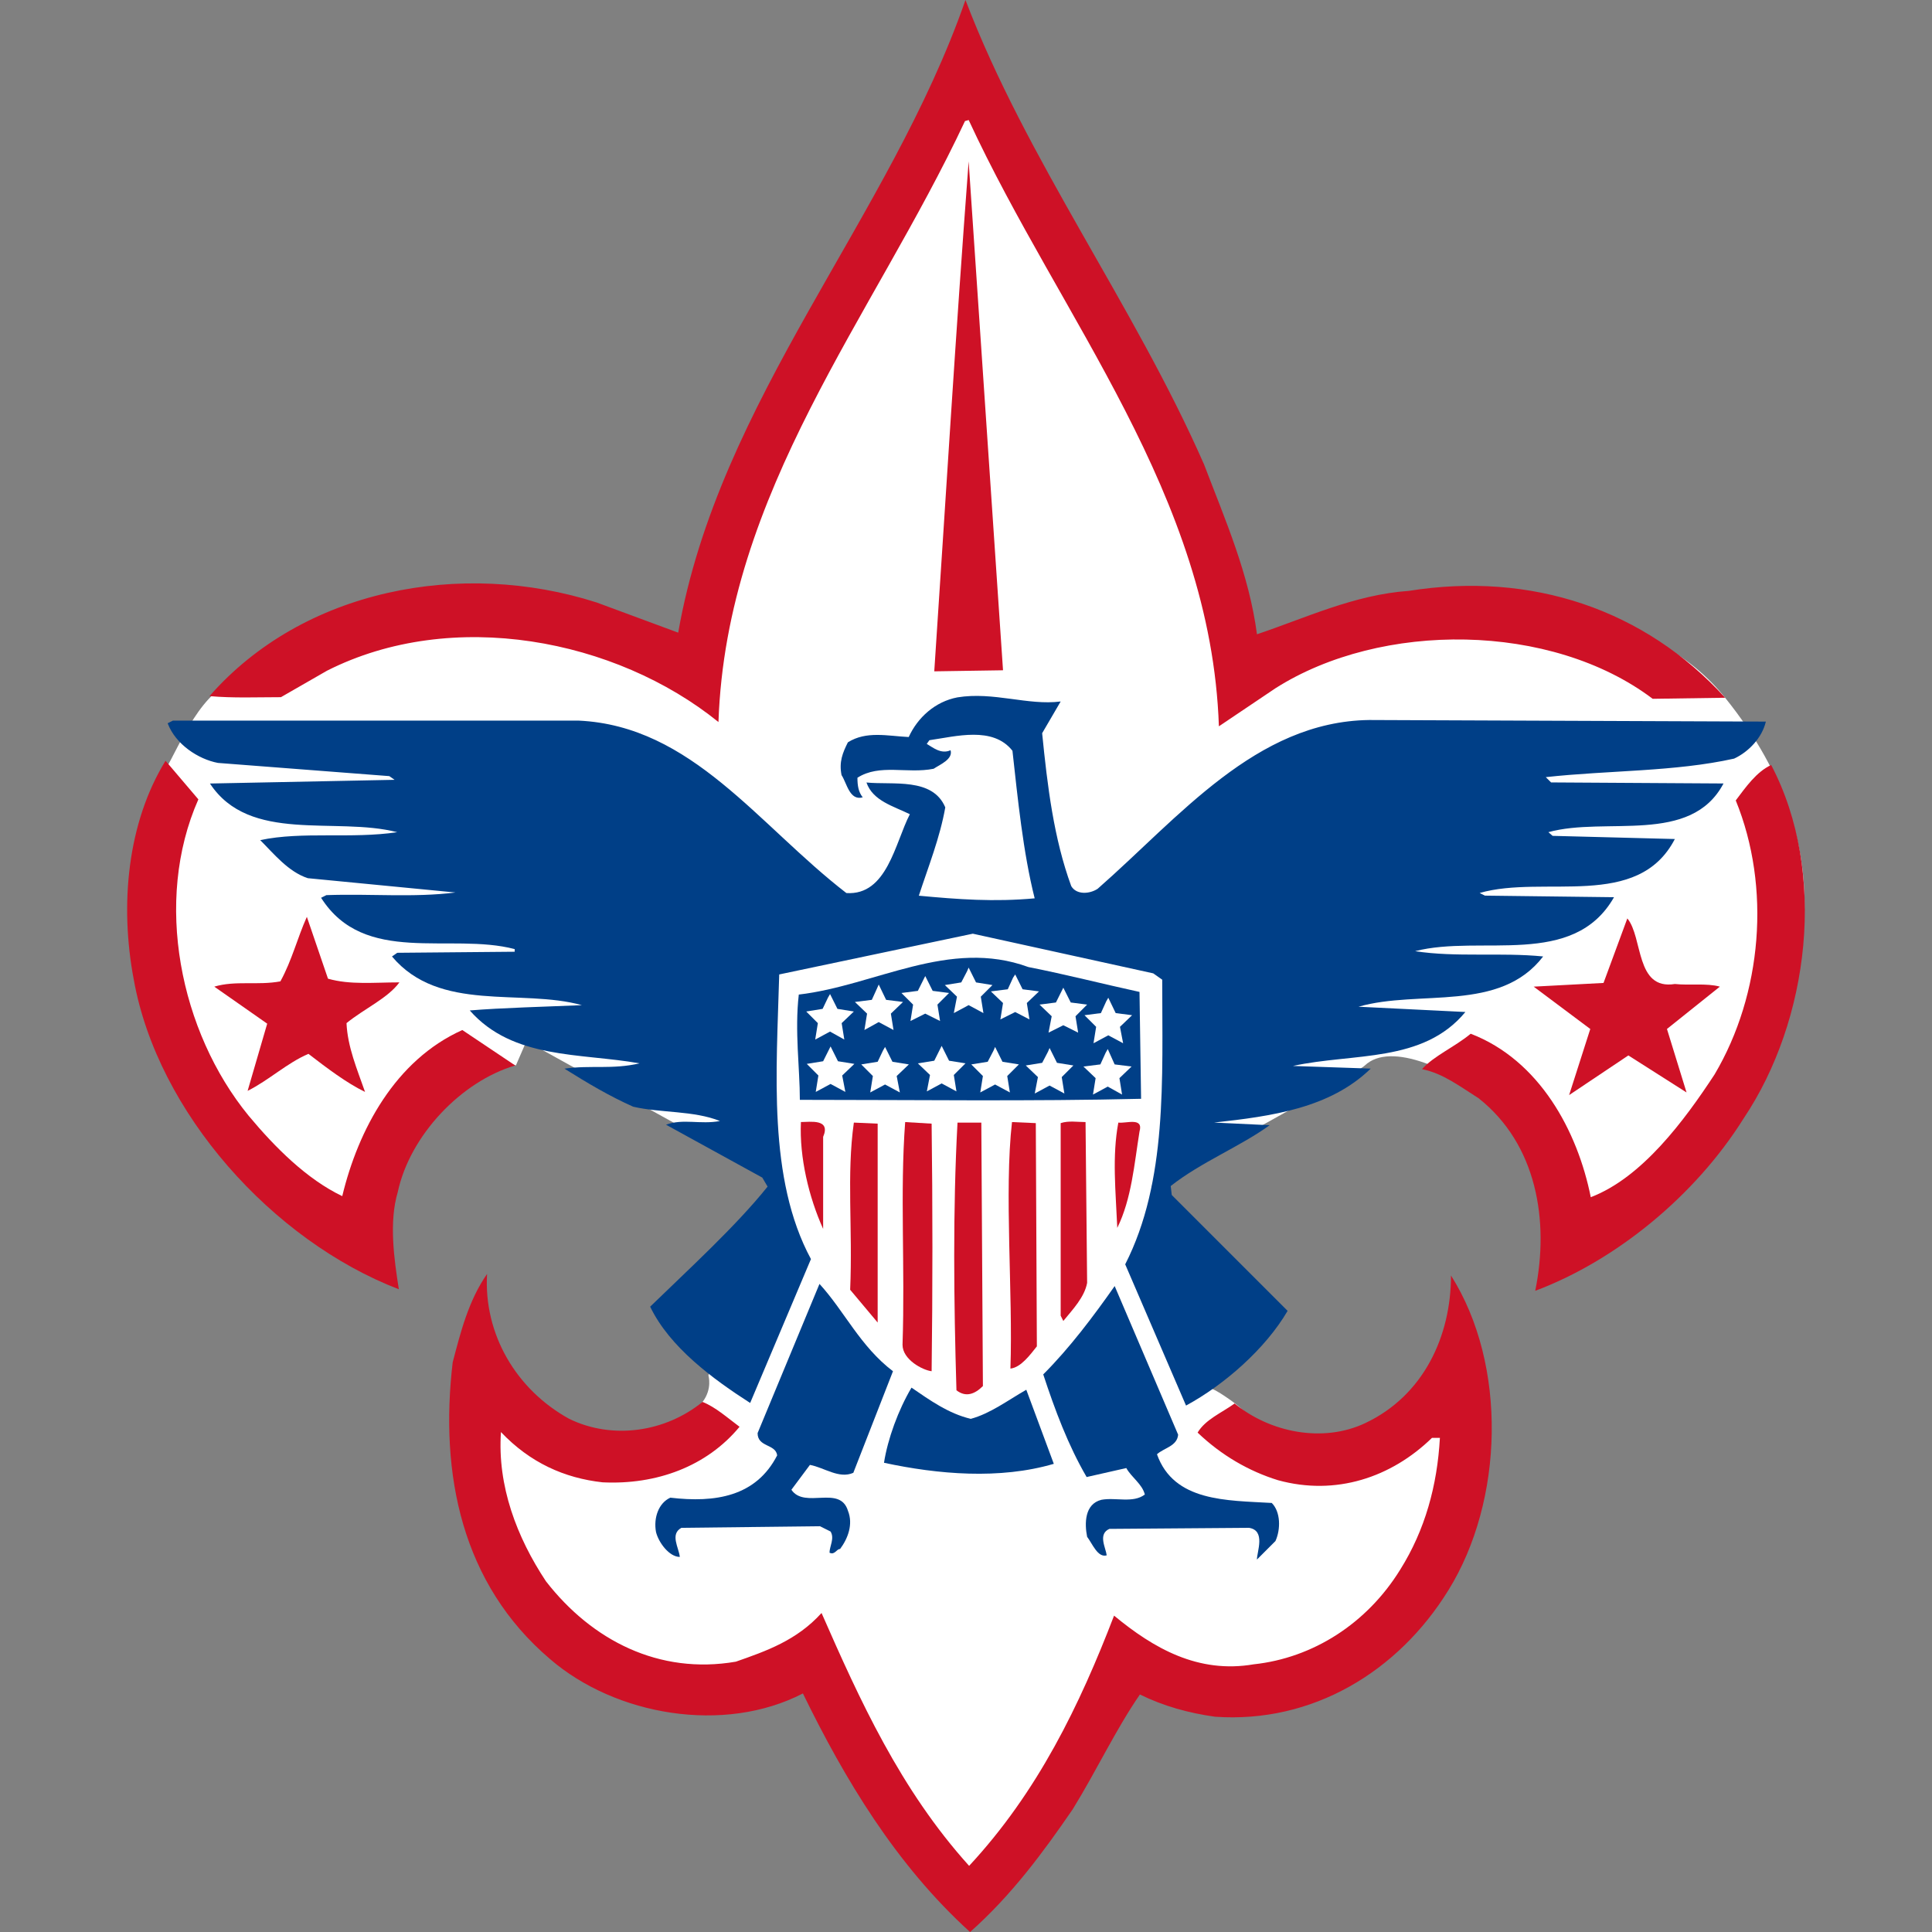
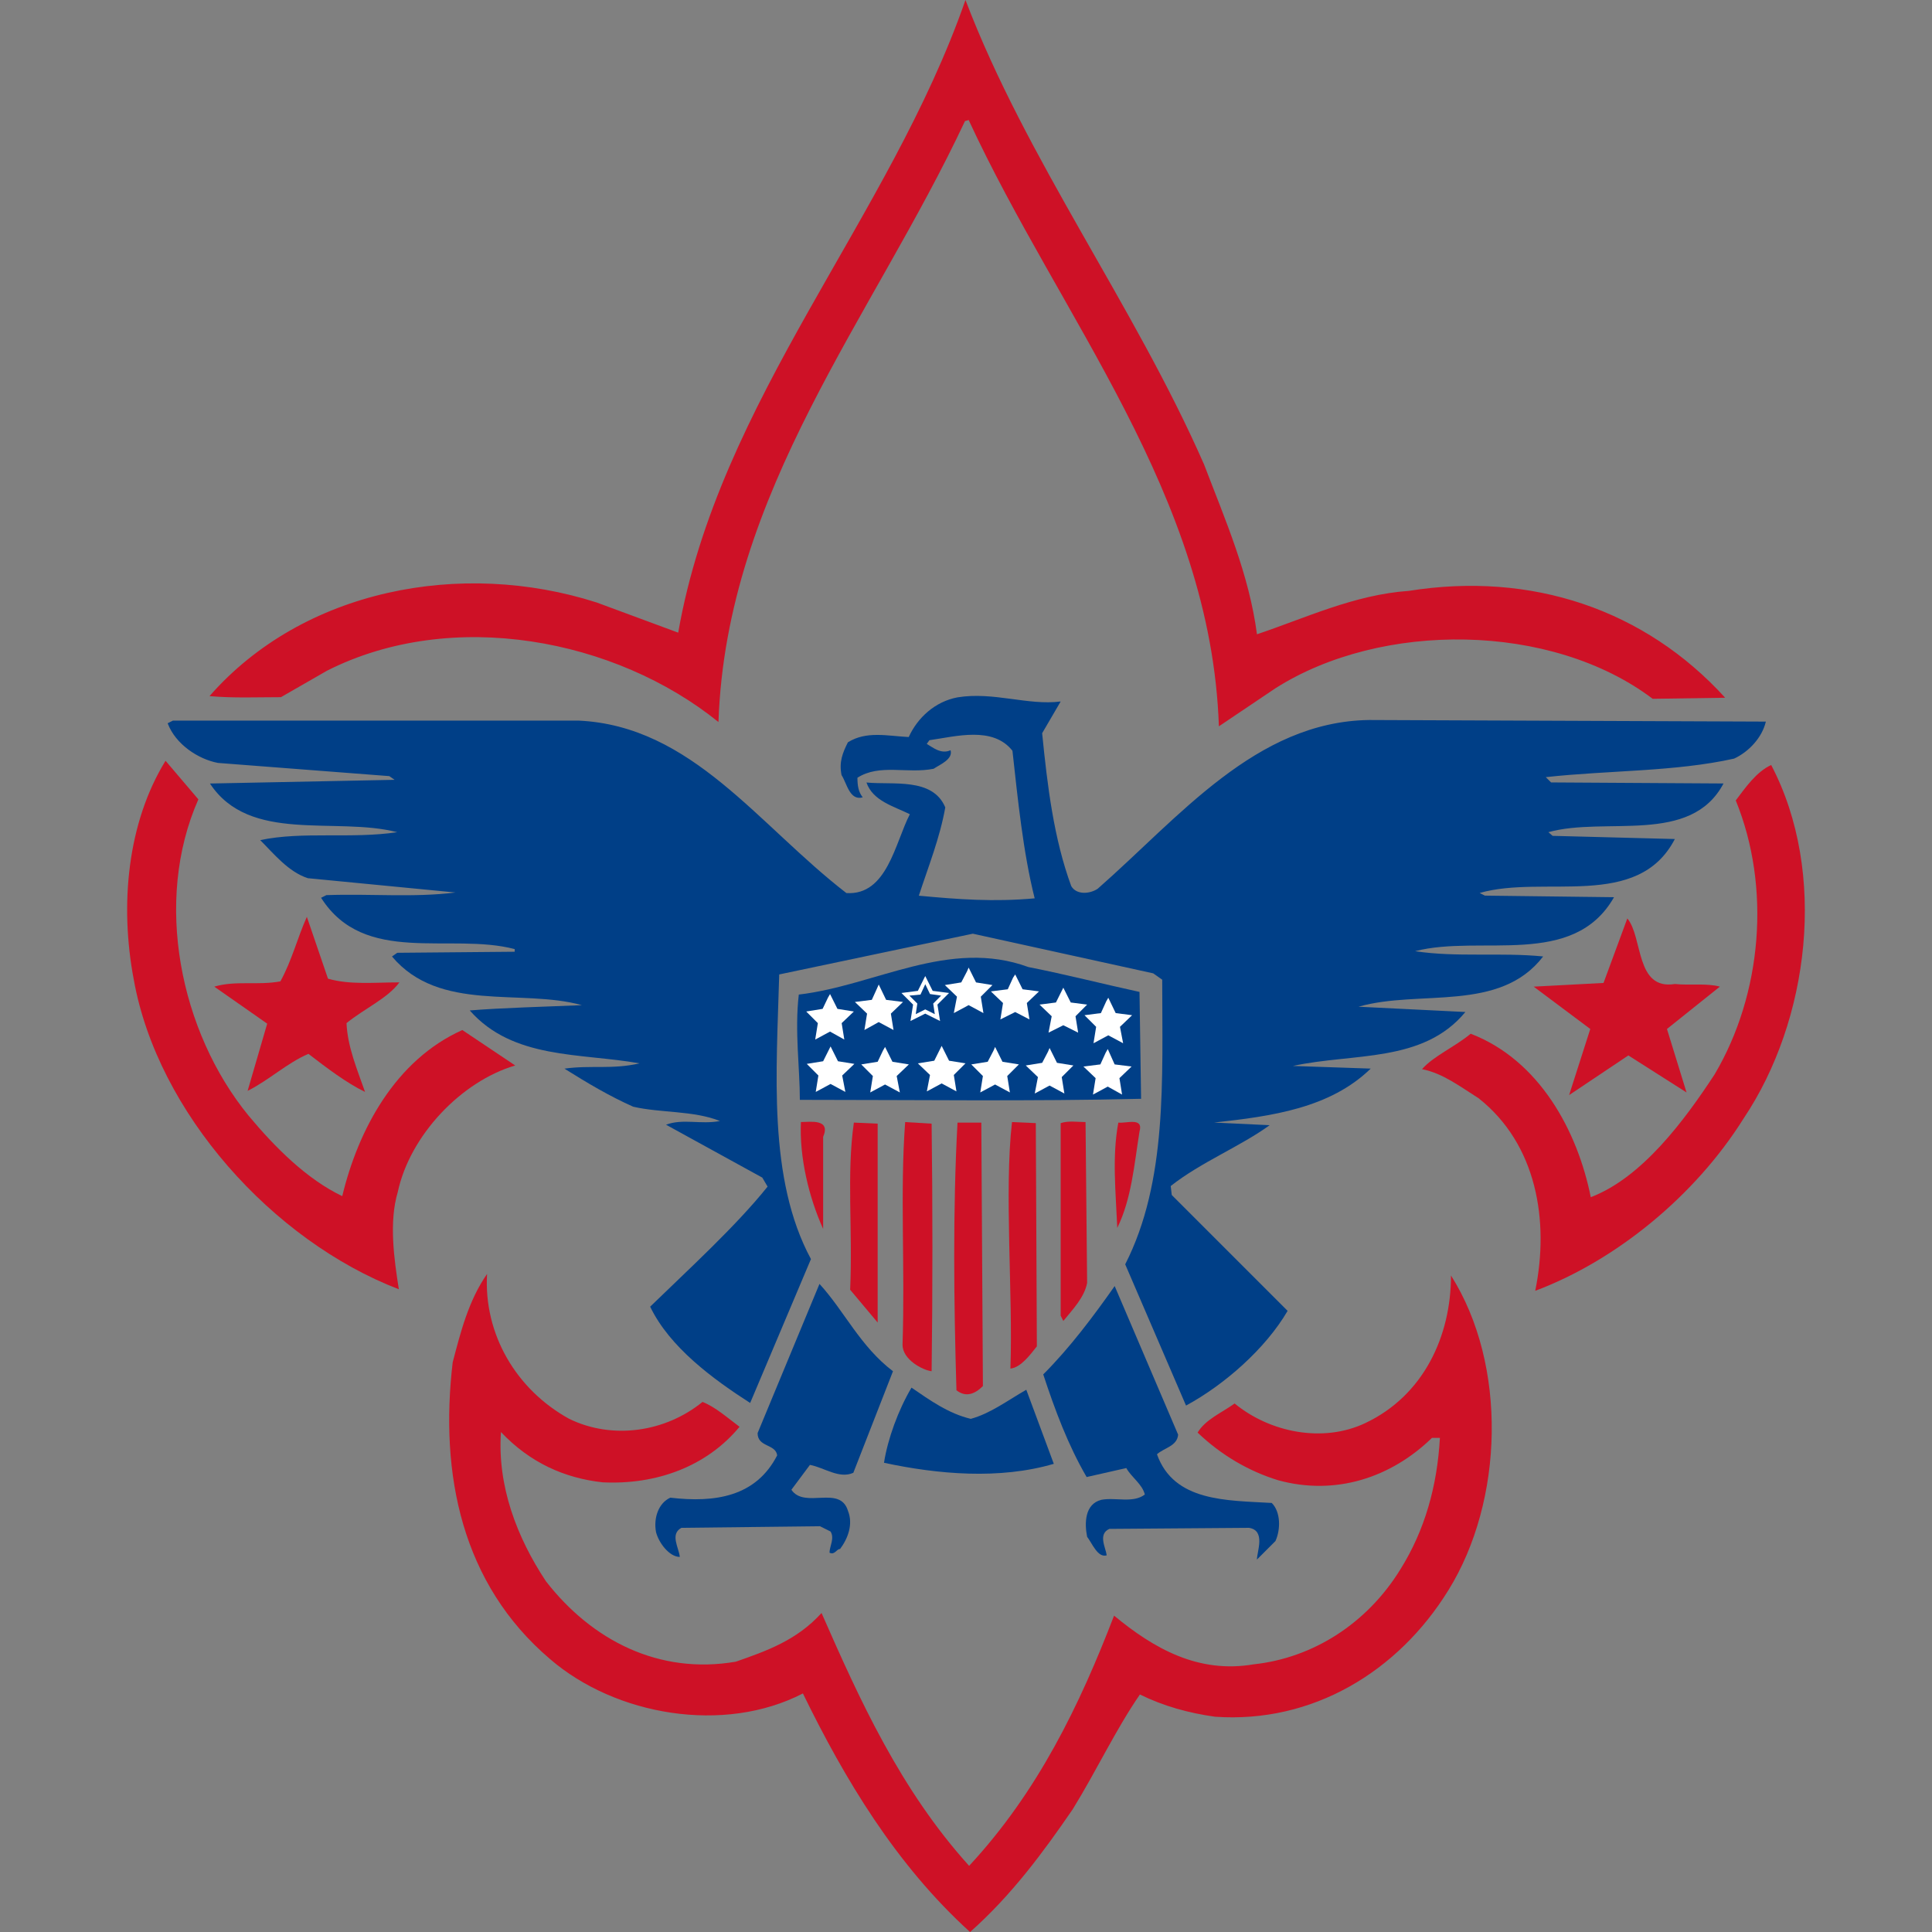
<svg xmlns="http://www.w3.org/2000/svg" version="1.1" id="Layer_1" x="0px" y="0px" viewBox="0 0 512 512" style="enable-background:new 0 0 512 512;" xml:space="preserve">
  <rect x="0" y="0" width="512" height="512" fill="#808080" stroke="none" />
  <style type="text/css">
	.st0{fill:#FFFFFF;}
	.st1{fill:#CE1126;}
	.st2{fill:#003F87;}
</style>
  <g id="XMLID_1_">
-     <path id="XMLID_3_" class="st0" d="M182.96,178.19c0,0,54.12-155.48,72.2-154.92c20.19,0.7,72.2,152.53,72.2,152.53   s92.53-37.15,129.82,9.11c66.17,82.16-45.42,156.88-38.97,143.42c8.55-17.95-43.04-58.74-56.5-45.98   c-3.08,2.94-56.5,31.96-56.5,31.96l14.02,53.56c0,0,0.28-1.68,7.71,3.79c7.43,5.47,29.58,33.37,57.48-16.68   c0,0,18.09,101.92-80.33,88.46c-11.36-1.54-48.93,59.44-48.93,59.44l-41.92-62.81c0,0-82.72,25.66-88.46-74.44   c0,0,38.27,35.89,61.41,5.89c2.66-3.5,1.54-7.01,1.54-7.01l18.09-51.87l-66.31-36.73l-2.8,6.45c0,0-16.68-7.99-40.94,44.86   c-9.25,20.33-77.25-80.89-51.87-123.37c3.5-5.89,9.95-22.15,19.21-23.27c19.63-2.52,54.68-40.8,114.12-4.63L182.96,178.19z" />
    <path id="XMLID_4_" class="st1" d="M319.09,123.09c5.61,14.72,11.92,29.02,14.02,45c12.62-4.21,25.8-10.51,40.24-11.5   c32.53-5.19,62.53,4.91,83.84,28.32l-19.21,0.28c-26.92-20.33-71.92-20.61-99.96-2.8l-15,10.09   c-2.1-61.41-41.92-107.95-66.31-160.67l-0.98,0.28c-24.39,52.01-63.23,98.14-65.33,159.26c-27.2-22.01-70.52-30.42-103.75-13.6   l-12.2,7.01c-6.31,0-12.62,0.28-18.93-0.28c24.81-28.32,66.73-36.31,102.62-24.81l21.59,7.99C190.53,105.85,235.67,58.04,255.86,0   C271.98,42.34,300.58,80.89,319.09,123.09" />
-     <path id="XMLID_5_" class="st1" d="M247.59,177.91c3.08-46.12,5.61-88.74,9.11-135.15l9.11,134.87L247.59,177.91z" />
    <path id="XMLID_6_" class="st1" d="M52.57,211.84c-11.92,26.92-4.91,61.55,13.32,83.84c7.01,8.41,15.42,16.82,24.81,21.31   c4.21-17.52,14.02-36.03,31.82-44.02l14.02,9.39c-14.3,4.21-27.9,18.51-31.12,33.51c-2.38,7.99-0.98,17.81,0.28,25.8   c-33.51-12.9-63.93-46.83-70.24-82.02c-3.79-19.91-1.68-41.64,8.41-58.04L52.57,211.84z" />
    <path id="XMLID_7_" class="st1" d="M469.38,202.73c15,28.6,10.09,67.72-7.29,93.65c-12.9,20.61-33.93,37.71-55.24,45.7   c3.79-18.51,0.42-38.83-15-51.03c-4.91-3.08-9.39-6.59-15-7.71c3.08-3.5,8.69-5.89,12.9-9.39c18.23,7.01,28.32,25.8,31.82,43.32   c13.6-5.19,24.81-20.33,32.81-32.53c12.62-21.31,15-49.63,5.61-72.62C462.65,208.61,465.45,204.55,469.38,202.73" />
-     <path id="XMLID_8_" class="st1" d="M86.92,259.36c5.89,1.68,12.2,0.98,18.93,0.98c-3.08,4.21-9.39,7.01-14.02,10.8   c0.28,6.31,2.8,12.2,4.91,18.23c-4.91-2.38-10.09-6.31-15-10.09c-5.61,2.38-10.51,7.01-16.12,9.81l5.19-17.81l-14.02-9.81   c5.61-1.68,11.5-0.28,17.52-1.4c3.08-5.61,4.49-11.5,7.01-17.1L86.92,259.36z" />
+     <path id="XMLID_8_" class="st1" d="M86.92,259.36c5.89,1.68,12.2,0.98,18.93,0.98c-3.08,4.21-9.39,7.01-14.02,10.8   c0.28,6.31,2.8,12.2,4.91,18.23c-4.91-2.38-10.09-6.31-15-10.09c-5.61,2.38-10.51,7.01-16.12,9.81l5.19-17.81l-14.02-9.81   c5.61-1.68,11.5-0.28,17.52-1.4c3.08-5.61,4.49-11.5,7.01-17.1L86.92,259.36" />
    <path id="XMLID_9_" class="st1" d="M443.86,260.77c3.79,0.42,8.41-0.28,11.92,0.7l-14.02,11.22l5.19,16.82l-15.42-9.81l-15.7,10.51   l5.61-17.52l-15-11.22l18.51-0.98l6.31-17.1C435.45,248.43,433.35,262.45,443.86,260.77" />
    <path id="XMLID_10_" class="st1" d="M218.14,301.28v24.39c-3.79-8.41-6.31-18.93-5.89-28.32   C214.64,297.36,220.25,296.38,218.14,301.28" />
    <path id="XMLID_11_" class="st1" d="M232.59,350.49l-7.29-8.69c0.7-16.4-0.98-30.42,0.98-44.3l6.31,0.28V350.49z" />
    <path id="XMLID_12_" class="st1" d="M246.89,297.78c0.28,21.59,0.28,44.02,0,65.61c-2.38-0.28-7.71-3.08-7.71-7.01   c0.7-20.89-0.7-40.24,0.7-59.02L246.89,297.78z" />
    <path id="XMLID_13_" class="st1" d="M260.48,367.32c-2.1,2.1-4.49,3.08-7.01,1.12c-0.7-23.41-0.98-47.81,0.28-70.94h6.31   L260.48,367.32z" />
    <path id="XMLID_14_" class="st1" d="M274.78,356.8c-1.68,2.1-4.21,5.61-7.01,5.89c0.7-19.91-1.68-46.83,0.42-65.33l6.31,0.28   L274.78,356.8z" />
    <path id="XMLID_15_" class="st1" d="M288.1,339.98c-0.7,3.79-3.79,7.01-6.31,10.09l-0.7-1.4v-51.03c2.1-0.7,4.49-0.28,6.59-0.28   L288.1,339.98z" />
    <path id="XMLID_16_" class="st1" d="M301.98,299.88c-1.4,8.69-2.1,17.81-5.89,25.52c-0.42-9.81-1.4-18.93,0.28-27.9   C298.48,297.78,303.1,295.96,301.98,299.88" />
    <path id="XMLID_17_" class="st1" d="M150.85,376.01c11.5,5.61,25.52,3.5,35.33-4.49c3.5,1.4,6.59,4.21,9.81,6.59   c-8.69,10.51-22.01,15.42-36.31,14.72c-10.09-1.12-19.21-5.19-26.92-13.32c-0.98,14.3,4.21,27.9,11.92,39.54   c12.2,15.7,30,24.81,50.33,21.31c7.99-2.8,16.12-5.61,22.71-12.9c10.09,22.99,20.89,46.83,39.11,67.01   c18.23-19.63,29.3-42.62,38.41-66.31c10.51,8.69,22.29,15.42,37.01,12.9c15.7-1.68,30-10.8,38.83-25.1   c6.59-10.51,9.81-22.29,10.51-34.91h-2.1c-10.8,10.51-25.52,15.42-40.8,11.22c-7.71-2.38-15-6.59-21.31-12.62   c2.1-3.5,6.31-5.19,9.81-7.71c9.39,7.71,23.41,10.51,34.63,5.19c15.42-7.29,22.71-22.99,22.71-39.11   c15,23.69,14.02,59.72-0.7,83.42c-13.32,21.59-36.03,35.33-61.83,33.51c-7.01-0.98-13.6-2.8-19.91-5.89   c-6.31,9.11-11.5,20.19-17.81,30.42c-7.71,11.22-16.12,22.71-27.2,32.53c-19.63-17.81-33.23-40.52-44.3-63.23   c-20.89,10.8-49.63,5.89-67.01-9.11c-23.41-19.91-29.3-48.93-25.8-78.65c2.1-7.99,4.21-16.4,9.11-23.41   C128.14,353.58,136.83,368.3,150.85,376.01" />
    <path id="XMLID_18_" class="st2" d="M301.98,262.87l0.42,28.32c-28.6,0.7-60.42,0.28-90.43,0.28c0-8.41-1.4-18.23-0.28-27.9   c20.33-2.38,39.82-15,60.85-7.29C282.5,258.24,292.31,260.77,301.98,262.87" />
    <path id="XMLID_19_" class="st2" d="M281.09,185.9l-4.91,8.41c1.4,14.02,3.08,27.9,7.71,40.52c1.4,2.38,4.91,2.1,7.01,0.7   c21.59-18.93,41.92-44.3,71.92-44.72l105.15,0.42c-0.98,4.21-4.49,7.99-8.41,9.81c-15.7,3.5-33.23,3.08-49.91,4.91l1.4,1.4   l45.7,0.28c-8.69,16.4-31.12,8.69-46.41,12.9l1.12,0.98l32.39,0.84c-9.81,18.93-34.63,9.39-51.73,14.3l1.4,0.7l34.21,0.42   c-10.8,18.93-35.33,9.81-52.71,14.3c10.8,1.68,22.71,0.28,33.93,1.4c-11.5,15-32.81,8.69-48.93,13.32l28.32,1.4   c-11.22,13.6-29.72,10.8-45.7,14.3l20.61,0.7c-10.8,10.51-26.22,12.62-41.5,14.3l14.72,0.7c-7.71,5.61-18.23,9.81-26.22,16.12   l0.28,2.38l30.7,30.7c-5.89,10.09-16.82,19.63-26.92,25.1l-16.12-37.43c11.22-22.01,9.81-48.93,9.81-75.43l-2.38-1.68l-47.81-10.51   l-51.31,10.8c-0.7,25.8-3.08,54.12,8.41,75.43L198.8,371.8c-9.81-6.31-21.31-14.72-26.5-25.52c10.09-9.81,22.71-21.31,31.12-31.82   l-1.4-2.38l-25.52-14.02c4.49-1.68,9.11,0,14.3-0.98c-7.01-2.8-15.7-2.1-22.99-3.79c-6.31-2.8-12.2-6.31-18.23-10.09   c7.01-0.98,12.62,0.28,19.91-1.4c-15.7-2.8-33.51-0.98-45-14.02c8.41-0.7,19.91-0.98,29.72-1.4c-16.12-4.49-37.71,2.1-50.33-12.9   l1.4-0.98l31.12-0.28v-0.7c-17.1-4.49-39.82,4.49-51.31-13.6l1.4-0.7c11.92-0.42,22.99,0.7,34.21-0.7l-39.12-3.79   c-5.19-1.68-9.11-6.59-12.62-10.09c11.22-2.38,24.11-0.28,36.31-2.1c-16.4-4.21-39.11,3.08-49.63-12.9l48.93-0.98l-1.4-0.98   l-45.42-3.5c-5.19-0.98-11.22-4.91-13.32-10.51l1.4-0.7h107.53c30,1.4,47.53,27.62,70.94,45.7c10.8,0.7,12.9-13.32,16.82-20.89   c-4.21-2.1-9.81-3.5-11.5-8.41c7.01,0.7,17.52-1.4,20.89,6.59c-1.4,7.99-4.49,15.7-7.01,23.41c10.51,0.98,19.91,1.68,30.7,0.7   c-3.08-12.2-4.49-26.5-5.89-39.11c-5.19-6.59-15-3.79-22.01-2.8l-0.7,0.98c1.68,0.98,3.79,2.8,6.31,1.68   c0.7,2.38-2.8,3.79-4.49,4.91c-7.01,1.4-14.3-1.4-20.19,2.38c0,2.1,0.28,3.79,1.4,5.19c-3.5,0.98-4.21-3.79-5.61-5.89   c-0.7-3.5,0.28-5.89,1.68-8.69c4.91-3.08,10.51-1.68,16.12-1.4c2.38-5.19,7.01-9.39,12.9-10.51   C263.29,183.24,272.4,187.02,281.09,185.9" />
    <path id="XMLID_20_" class="st2" d="M236.65,363.39l-10.51,26.92c-3.79,1.68-7.71-1.4-11.5-2.1l-4.91,6.59   c3.5,5.19,12.9-1.4,15,5.61c1.4,3.5,0,7.29-2.1,10.09c-0.98,0-1.4,1.68-2.8,0.98c0-1.68,1.4-3.79,0.28-5.61l-2.8-1.4l-36.73,0.42   c-3.08,1.68-0.7,5.19-0.42,7.71c-2.8,0-5.61-3.79-6.31-6.59c-0.7-3.79,0.7-7.71,3.79-9.11c11.92,1.4,22.71-0.28,28.32-11.22   c-0.42-3.08-5.19-2.1-5.19-5.89l16.4-39.54C223.75,347.41,227.96,356.8,236.65,363.39" />
    <path id="XMLID_21_" class="st2" d="M312.22,380.21c-0.28,3.08-3.79,3.5-5.61,5.19c4.49,12.62,18.51,12.2,30.42,12.9   c2.38,2.38,2.38,7.01,0.98,10.09l-4.91,4.91c0-2.1,2.38-7.71-2.1-8.41l-37.01,0.28c-3.08,1.4-0.98,4.91-0.7,7.01   c-2.38,0.7-3.79-3.08-5.19-4.91c-0.7-3.5-0.7-8.69,3.79-9.81c3.79-0.7,8.41,0.98,11.5-1.4c-0.7-2.8-3.5-4.49-4.91-7.01l-10.51,2.38   c-4.91-8.41-8.41-17.81-11.5-27.2c7.01-7.01,13.32-15.42,18.93-23.41L312.22,380.21z" />
    <path id="XMLID_22_" class="st2" d="M257.26,376.01c5.19-1.4,9.81-4.91,14.72-7.71l7.29,19.63c-14.3,4.21-30.7,2.8-45-0.28   c0.98-6.31,3.79-14.02,7.29-19.91C246.46,371.1,251.37,374.61,257.26,376.01" />
    <polygon id="XMLID_23_" class="st0" points="219.97,264.55 221.51,267.92 225.15,268.34 222.49,271 223.19,274.51 219.97,272.82    216.6,274.51 217.3,271 214.64,268.34 218.29,267.92  " />
    <polygon id="XMLID_24_" class="st0" points="219.97,264.55 219.41,264.83 221.23,268.34 224.03,268.76 221.93,270.72    222.49,273.66 219.97,272.26 217.3,273.66 217.86,270.72 215.76,268.76 218.57,268.34 220.39,264.83 219.97,264.55 219.41,264.83    219.97,264.55 219.41,264.41 218,267.36 213.66,268.06 216.74,271.14 216.04,275.49 219.97,273.38 223.75,275.49 223.05,271.14    226.28,268.06 221.93,267.36 219.97,263.43 219.41,264.41  " />
    <polygon id="XMLID_25_" class="st0" points="232.87,262.03 234.55,265.39 238.19,265.95 235.53,268.48 236.23,272.12 232.87,270.3    229.64,272.12 230.34,268.48 227.68,265.95 231.32,265.39  " />
    <polygon id="XMLID_26_" class="st0" points="232.87,262.03 232.44,262.31 234.27,265.81 237.07,266.23 234.97,268.34    235.53,271.14 232.87,269.74 230.34,271.14 230.9,268.34 228.8,266.23 231.6,265.81 233.43,262.31 232.87,262.03 232.44,262.31    232.87,262.03 232.44,261.89 231.04,264.97 226.56,265.53 229.78,268.62 229.08,272.96 232.87,270.86 236.79,272.96 236.09,268.62    239.31,265.53 234.83,264.97 232.87,260.91 232.44,261.89  " />
-     <polygon id="XMLID_27_" class="st0" points="245.2,259.79 246.89,263.01 250.39,263.57 247.87,266.09 248.43,269.74 245.2,268.06    241.98,269.74 242.54,266.09 240.02,263.57 243.52,263.01  " />
    <polygon id="XMLID_28_" class="st0" points="245.2,259.79 244.78,259.93 246.46,263.43 249.41,263.85 247.31,265.95 247.73,268.76    245.2,267.5 242.68,268.76 243.1,265.95 241,263.85 243.94,263.57 245.62,259.93 245.2,259.79 244.78,259.93 245.2,259.79    244.78,259.5 243.24,262.59 238.89,263.15 241.98,266.23 241.28,270.58 245.2,268.62 249.13,270.58 248.43,266.23 251.51,263.15    247.17,262.59 245.2,258.66 244.78,259.5  " />
    <polygon id="XMLID_29_" class="st0" points="256.7,257.54 258.38,260.91 261.89,261.33 259.36,263.99 259.92,267.5 256.7,265.81    253.47,267.5 254.04,263.99 251.51,261.33 255.16,260.91  " />
    <polygon id="XMLID_30_" class="st0" points="256.7,257.54 256.28,257.82 257.96,261.33 260.9,261.75 258.8,263.71 259.22,266.65    256.7,265.25 254.18,266.65 254.6,263.71 252.49,261.75 255.44,261.33 257.12,257.82 256.7,257.54 256.28,257.82 256.7,257.54    256.28,257.4 254.74,260.35 250.39,261.05 253.61,264.13 252.77,268.48 256.7,266.37 260.62,268.48 259.92,264.13 263.01,261.05    258.66,260.35 256.7,256.42 256.28,257.4  " />
    <polygon id="XMLID_31_" class="st0" points="269.04,259.36 270.58,262.59 274.22,263.15 271.56,265.67 272.26,269.32    269.04,267.64 265.67,269.32 266.37,265.67 263.71,263.15 267.35,262.59  " />
    <polygon id="XMLID_32_" class="st0" points="269.04,259.36 268.48,259.5 270.3,263.01 273.1,263.43 271,265.53 271.56,268.34    269.04,267.08 266.37,268.34 266.93,265.53 264.83,263.43 267.63,263.01 269.46,259.5 269.04,259.36 268.48,259.5 269.04,259.36    268.48,259.08 267.07,262.17 262.59,262.73 265.81,265.81 265.11,270.16 269.04,268.2 272.82,270.16 272.12,265.81 275.35,262.73    271,262.17 269.04,258.24 268.48,259.08  " />
    <polygon id="XMLID_33_" class="st0" points="281.79,262.87 283.48,266.09 287.12,266.65 284.46,269.18 285.02,272.82    281.79,271.14 278.57,272.82 279.27,269.18 276.61,266.65 280.25,266.09  " />
    <polygon id="XMLID_34_" class="st0" points="281.79,262.87 281.37,263.01 283.06,266.65 286,266.94 283.9,269.04 284.46,271.84    281.79,270.58 279.27,271.84 279.69,269.04 277.73,266.94 280.53,266.65 282.21,263.01 281.79,262.87 281.37,263.01 281.79,262.87    281.37,262.59 279.83,265.67 275.49,266.23 278.71,269.32 277.87,273.66 281.79,271.7 285.72,273.66 285.02,269.32 288.1,266.23    283.76,265.67 281.79,261.75 281.37,262.59  " />
    <polygon id="XMLID_35_" class="st0" points="293.71,265.53 295.25,268.9 298.9,269.46 296.23,271.98 296.94,275.63 293.71,273.81    290.49,275.63 291.05,271.98 288.38,269.46 292.03,268.9  " />
    <polygon id="XMLID_36_" class="st0" points="293.71,265.53 293.15,265.81 294.97,269.32 297.78,269.74 295.81,271.84    296.23,274.65 293.71,273.24 291.05,274.65 291.61,271.84 289.51,269.74 292.45,269.32 294.13,265.81 293.71,265.53 293.15,265.81    293.71,265.53 293.15,265.39 291.75,268.48 287.4,269.04 290.49,272.12 289.79,276.47 293.71,274.37 297.64,276.47 296.8,272.12    300.02,269.04 295.67,268.48 293.71,264.41 293.15,265.39  " />
    <polygon id="XMLID_37_" class="st0" points="220.11,278.43 221.65,281.8 225.29,282.22 222.63,284.74 223.33,288.39 220.11,286.7    216.88,288.39 217.44,284.74 214.78,282.22 218.43,281.8  " />
    <polygon id="XMLID_38_" class="st0" points="220.11,278.43 219.69,278.71 221.37,282.22 224.17,282.64 222.21,284.6 222.63,287.54    220.11,286.14 217.44,287.54 218,284.6 215.9,282.64 218.85,282.22 220.53,278.71 220.11,278.43 219.69,278.71 220.11,278.43    219.69,278.15 218.14,281.24 213.8,281.94 216.88,285.02 216.18,289.37 220.11,287.26 224.03,289.37 223.19,285.02 226.42,281.94    222.07,281.24 220.11,277.31 219.69,278.15  " />
    <polygon id="XMLID_39_" class="st0" points="234.55,278.57 236.09,281.94 239.74,282.36 237.07,285.02 237.77,288.53    234.55,286.84 231.32,288.53 231.88,285.02 229.22,282.36 232.87,281.94  " />
    <polygon id="XMLID_40_" class="st0" points="234.55,278.57 233.99,278.85 235.81,282.36 238.61,282.78 236.65,284.74    237.07,287.68 234.55,286.28 231.88,287.68 232.44,284.74 230.34,282.78 233.29,282.36 234.97,278.85 234.55,278.57 233.99,278.85    234.55,278.57 233.99,278.43 232.59,281.38 228.24,282.08 231.32,285.16 230.62,289.51 234.55,287.4 238.47,289.51 237.63,285.16    240.86,282.08 236.51,281.38 234.55,277.45 233.99,278.43  " />
    <polygon id="XMLID_41_" class="st0" points="249.55,278.29 251.23,281.52 254.74,282.08 252.21,284.6 252.77,288.25 249.55,286.56    246.32,288.25 246.89,284.6 244.36,282.08 248.01,281.52  " />
    <polygon id="XMLID_42_" class="st0" points="249.55,278.29 249.13,278.57 250.81,282.08 253.75,282.5 251.65,284.46 252.07,287.26    249.55,286 247.03,287.4 247.45,284.46 245.48,282.5 248.29,282.08 249.97,278.57 249.55,278.29 249.13,278.57 249.55,278.29    249.13,278.01 247.59,281.1 243.24,281.8 246.46,284.88 245.62,289.23 249.55,287.12 253.47,289.23 252.77,284.88 255.86,281.8    251.51,281.1 249.55,277.17 249.13,278.01  " />
    <polygon id="XMLID_43_" class="st0" points="263.71,278.57 265.39,281.94 269.04,282.36 266.37,285.02 266.93,288.53    263.71,286.84 260.48,288.53 261.05,285.02 258.52,282.36 262.03,281.94  " />
    <polygon id="XMLID_44_" class="st0" points="263.71,278.57 263.29,278.85 264.97,282.36 267.91,282.78 265.81,284.74    266.23,287.68 263.71,286.28 261.19,287.68 261.61,284.74 259.5,282.78 262.45,282.36 264.13,278.85 263.71,278.57 263.29,278.85    263.71,278.57 263.29,278.43 261.75,281.38 257.4,282.08 260.48,285.16 259.78,289.51 263.71,287.4 267.63,289.51 266.93,285.16    270.02,282.08 265.67,281.38 263.71,277.45 263.29,278.43  " />
    <polygon id="XMLID_45_" class="st0" points="278.15,278.85 279.83,282.22 283.48,282.64 280.81,285.3 281.37,288.81 278.15,287.12    274.92,288.81 275.63,285.3 272.96,282.64 276.61,282.22  " />
    <polygon id="XMLID_46_" class="st0" points="278.15,278.85 277.73,279.13 279.41,282.64 282.36,283.06 280.25,285.02    280.81,287.96 278.15,286.56 275.63,287.96 276.05,285.02 274.08,283.06 276.89,282.64 278.57,279.13 278.15,278.85 277.73,279.13    278.15,278.85 277.73,278.71 276.19,281.66 271.84,282.36 275.06,285.44 274.22,289.79 278.15,287.68 282.07,289.79 281.37,285.44    284.46,282.36 280.11,281.66 278.15,277.73 277.73,278.71  " />
    <polygon id="XMLID_47_" class="st0" points="293.57,279.13 295.11,282.5 298.76,283.06 296.09,285.58 296.8,289.23 293.57,287.4    290.35,289.23 290.91,285.58 288.24,283.06 291.89,282.5  " />
    <polygon id="XMLID_48_" class="st0" points="293.57,279.13 293.01,279.41 294.83,282.92 297.64,283.34 295.53,285.3 296.09,288.25    293.57,286.84 290.91,288.25 291.47,285.3 289.36,283.34 292.17,282.92 293.99,279.41 293.57,279.13 293.01,279.41 293.57,279.13    293.01,278.99 291.61,282.08 287.12,282.64 290.35,285.72 289.65,290.07 293.57,287.96 297.36,290.07 296.66,285.72 299.88,282.64    295.39,282.08 293.57,278.01 293.01,278.99  " />
  </g>
</svg>